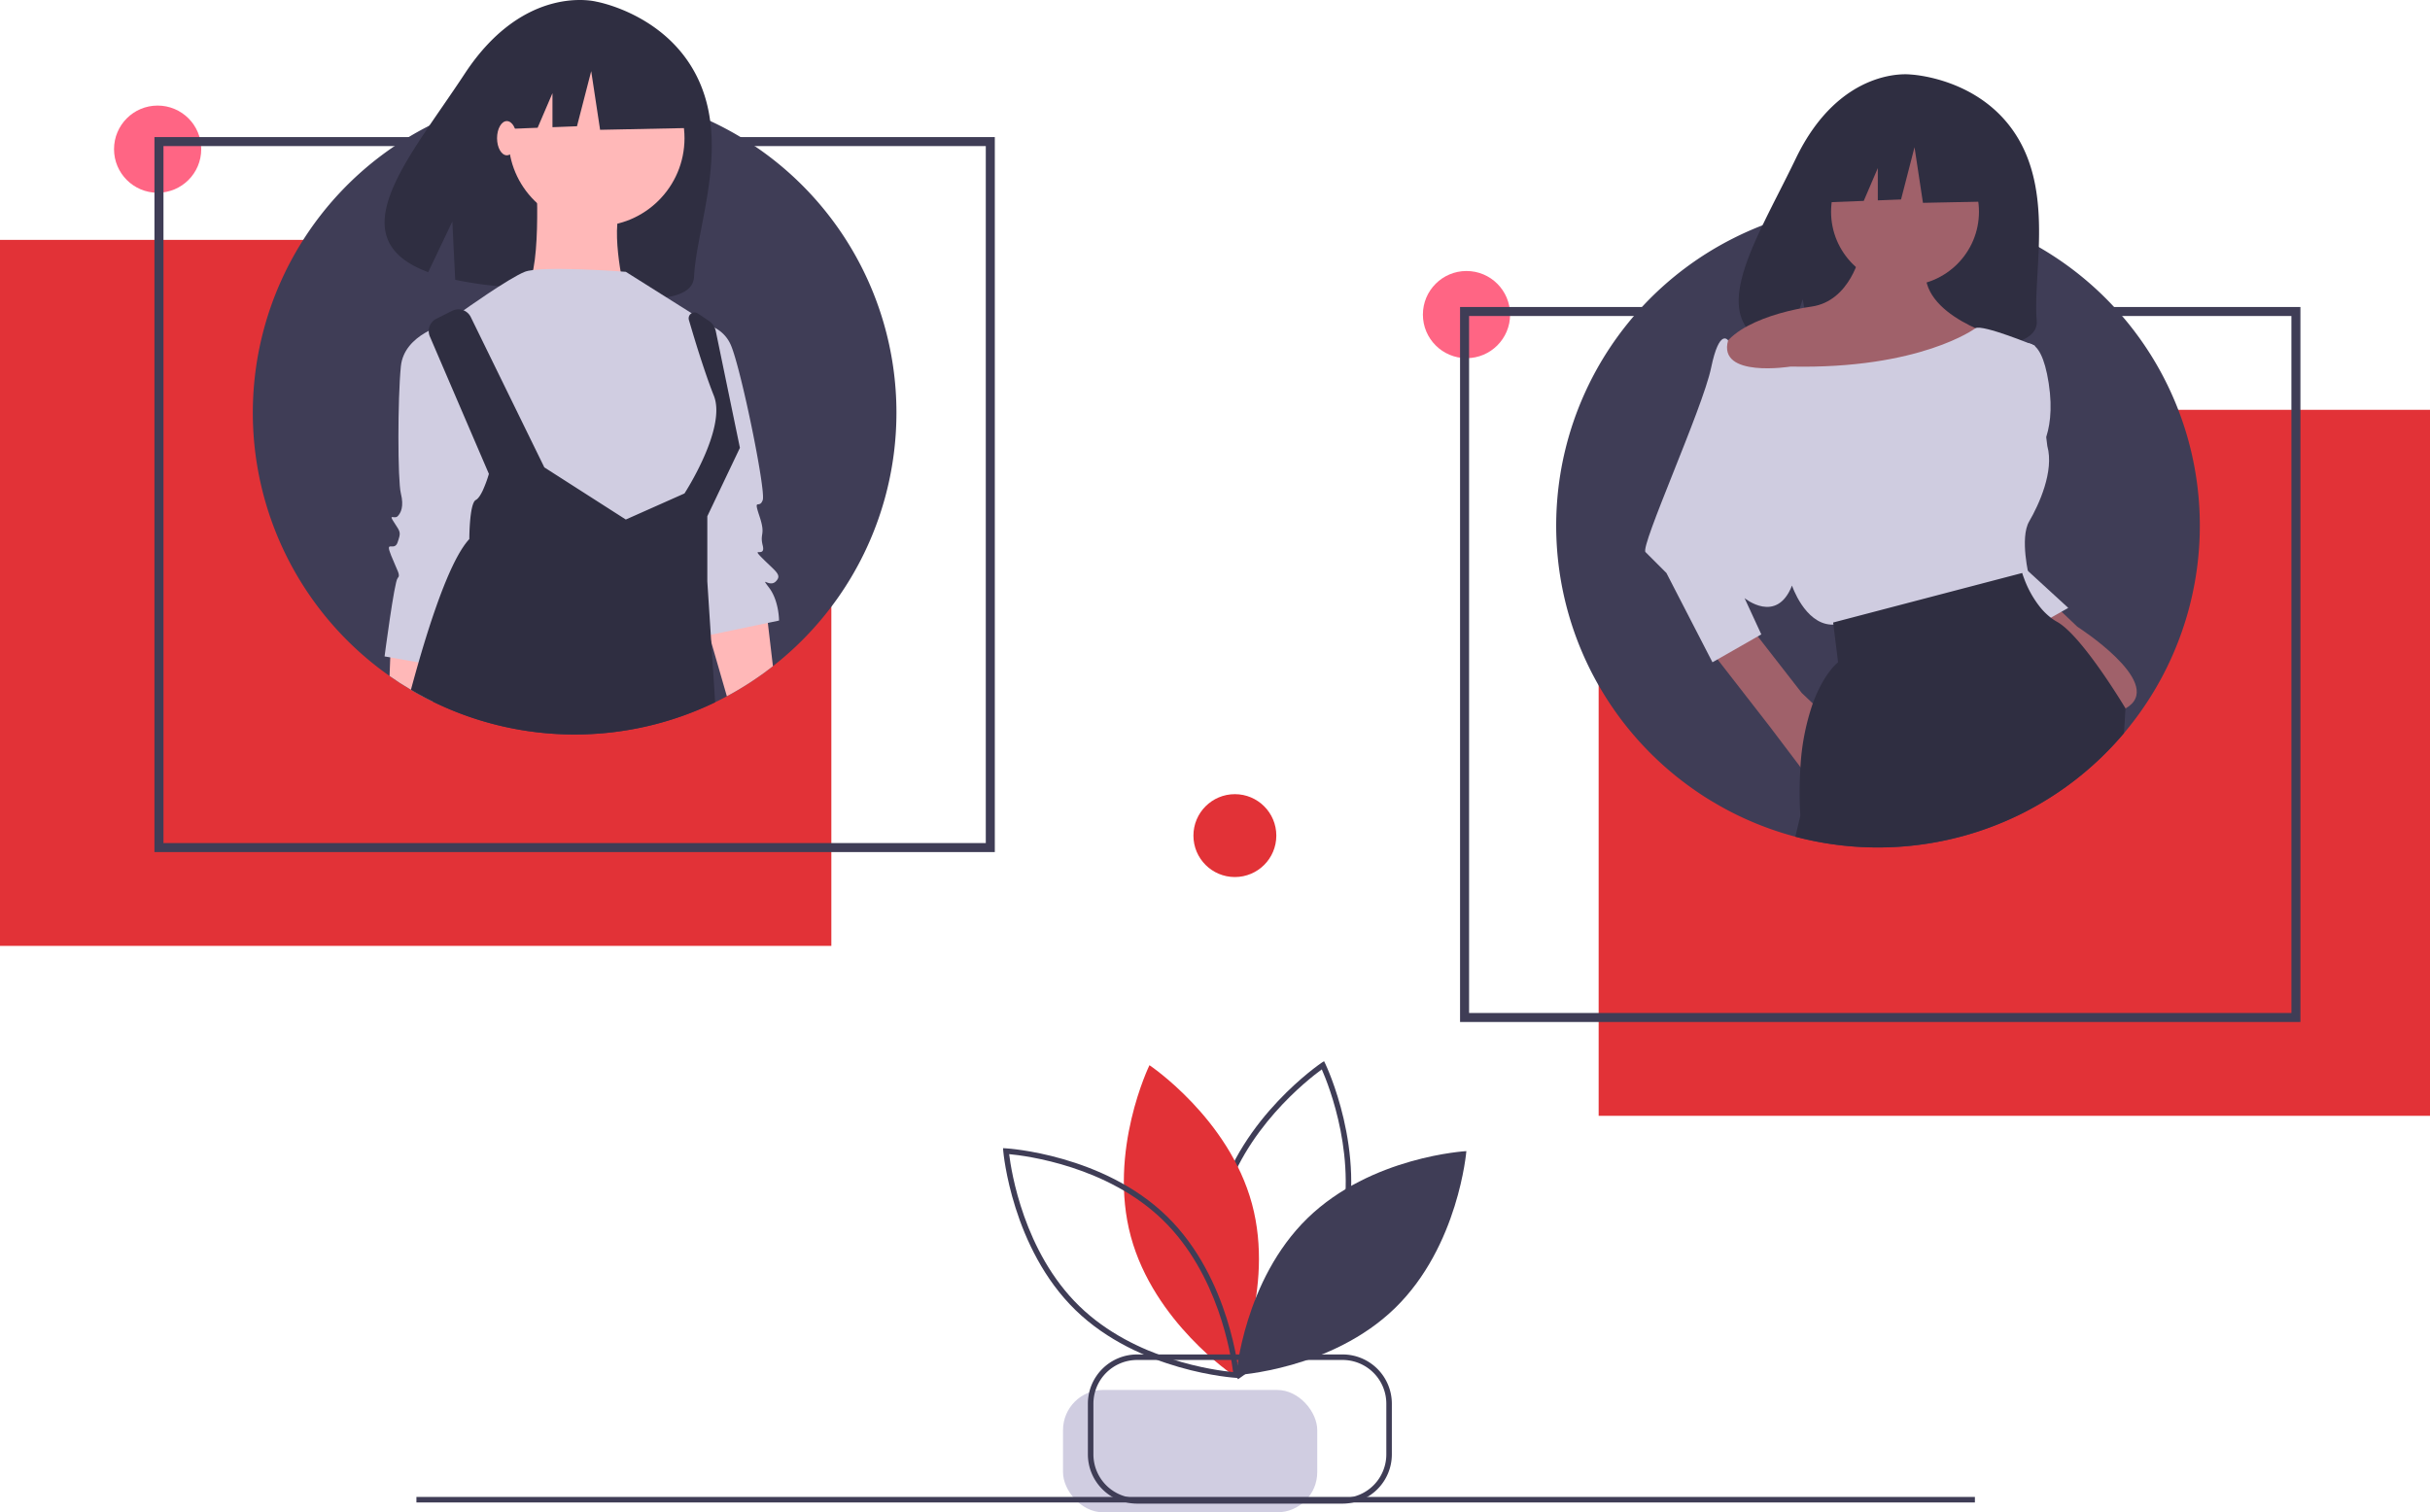
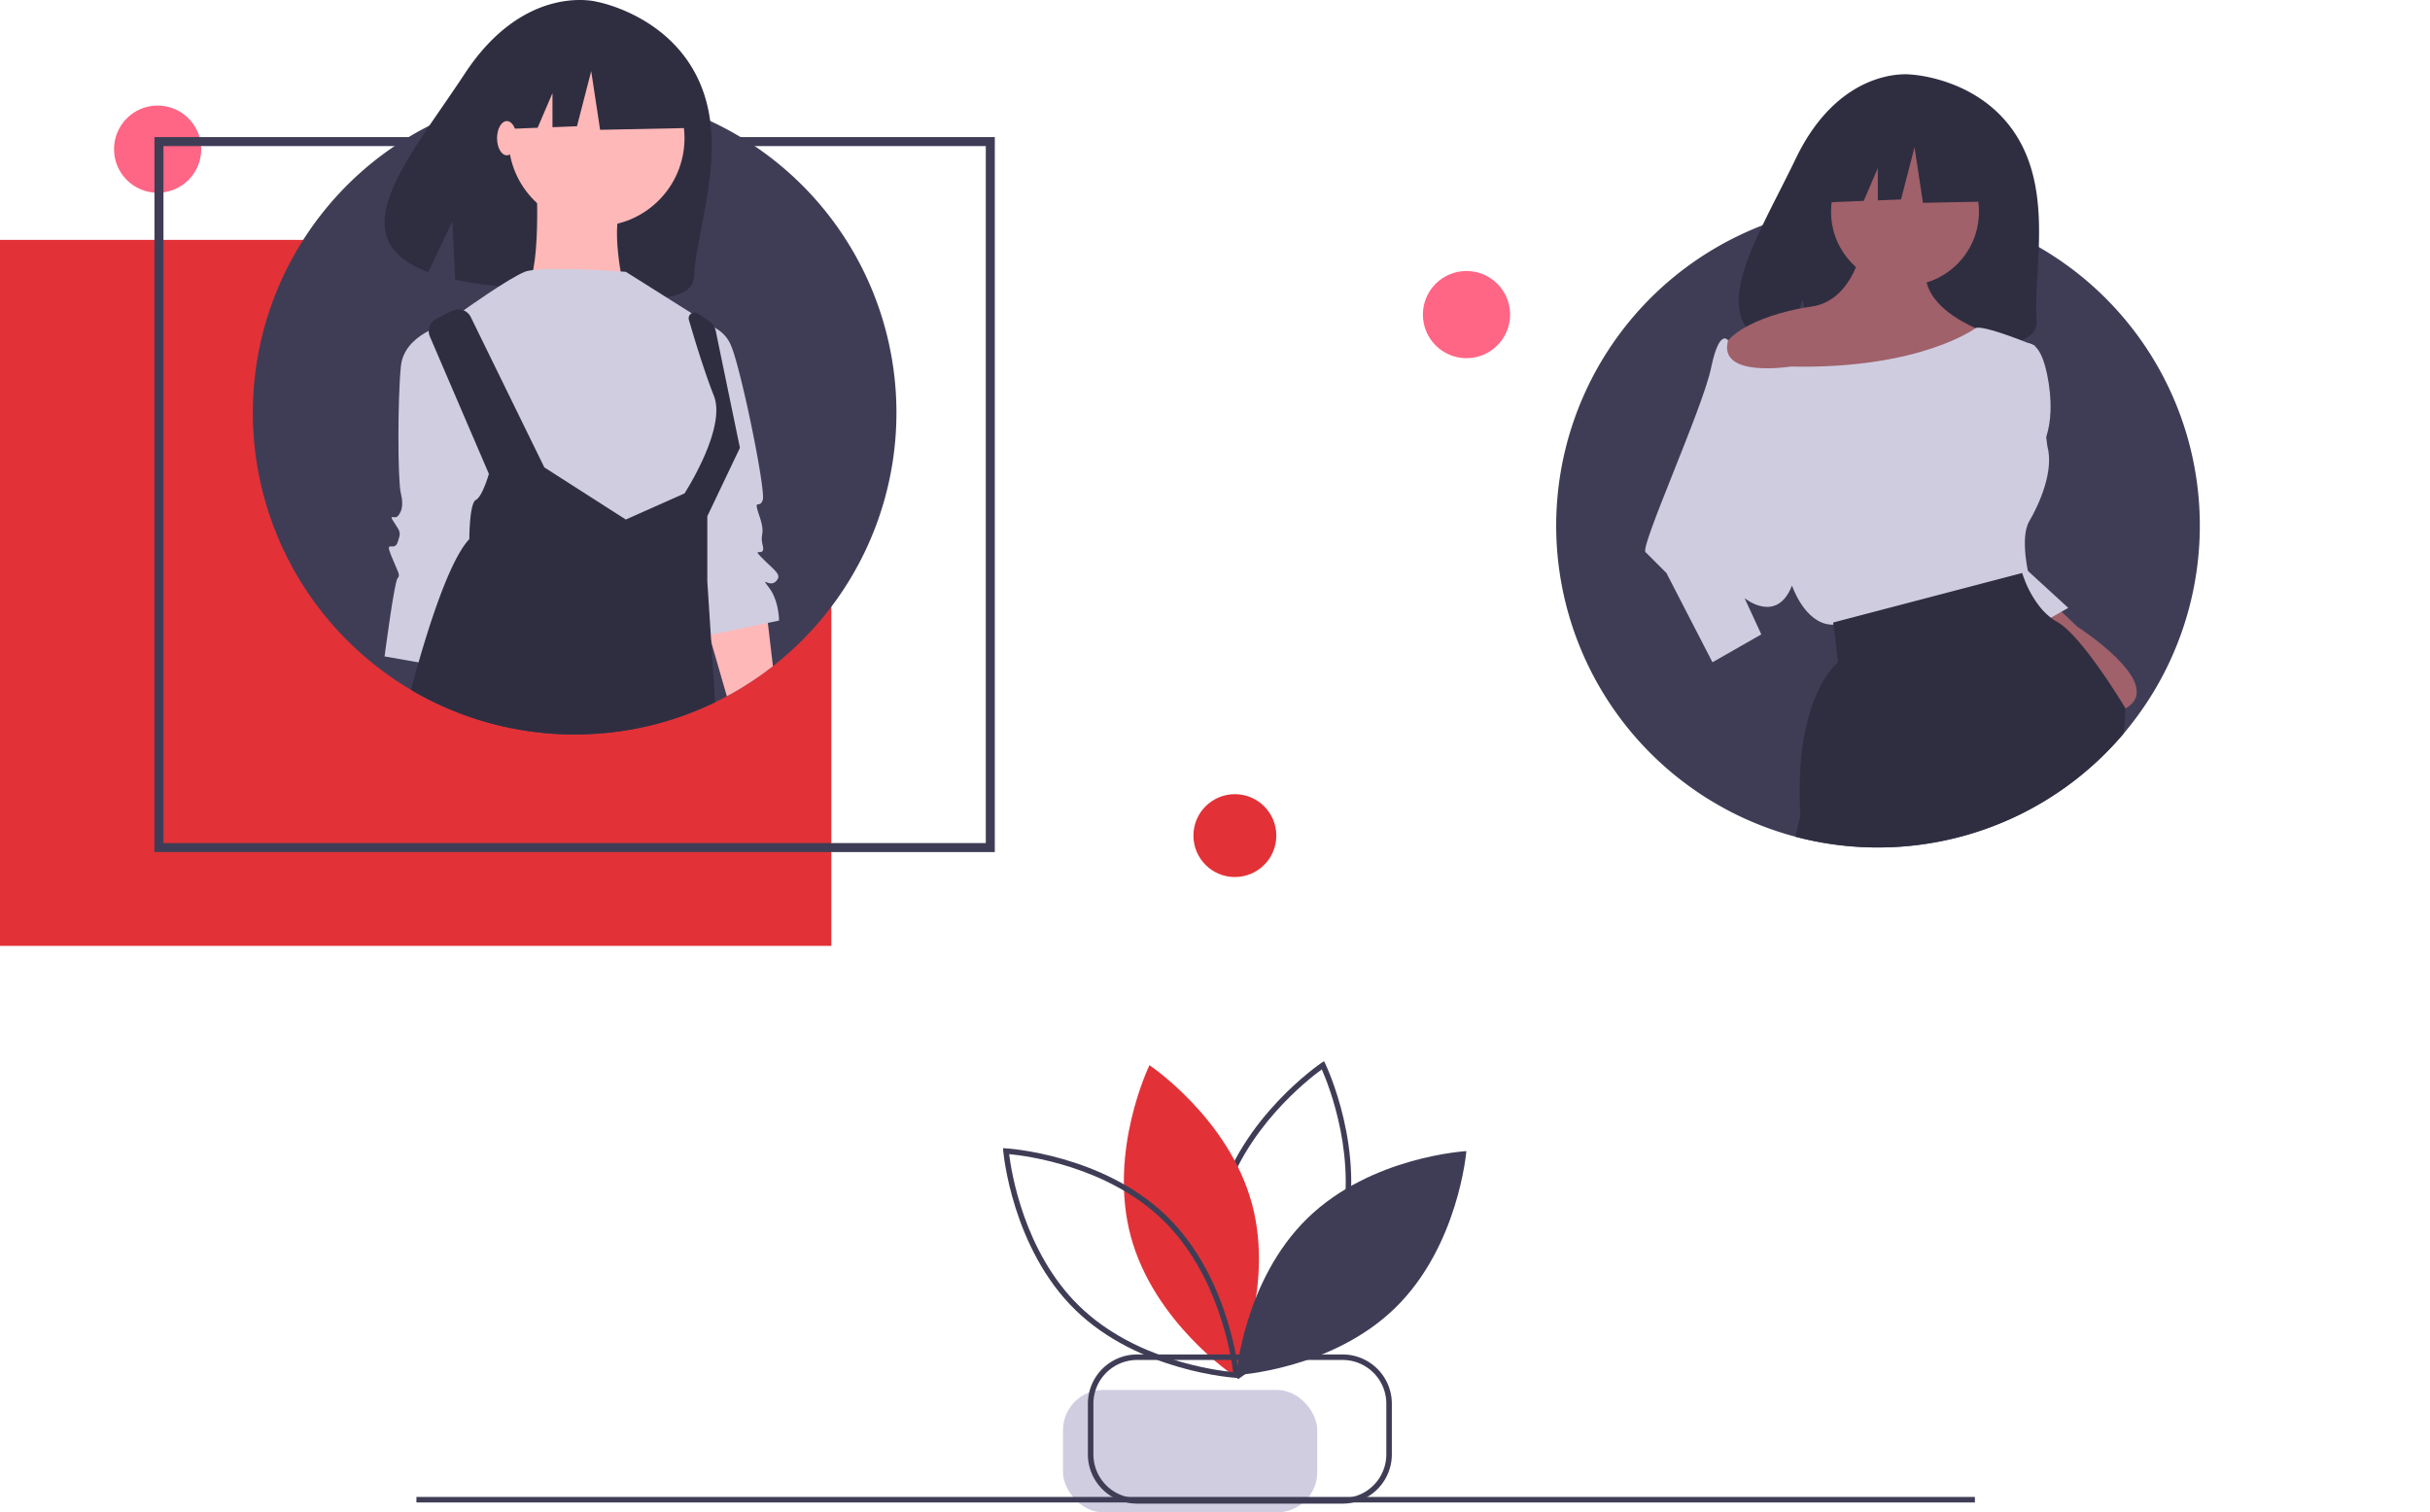
<svg xmlns="http://www.w3.org/2000/svg" id="e7024528-14e7-42f3-b432-6f5afe224a04" data-name="Layer 1" width="1018" height="633.736" viewBox="0 0 1018 633.736">
  <title>remote_team</title>
  <rect x="445.331" y="582.458" width="106.5" height="51.278" rx="16.811" fill="#d0cde1" />
  <rect x="174.45" y="627.292" width="652.894" height="2.315" fill="#3f3d56" />
  <path d="M609.619,711.099l-.581-1.194c-.177-.363-17.582-36.746-7.878-72.619,9.705-35.874,43.078-58.52,43.414-58.744l1.103-.738.581,1.194c.177.363,17.582,36.746,7.877,72.619C644.431,687.49,611.058,710.137,610.722,710.361Zm35.124-129.841c-5.843,4.251-32.874,25.308-41.348,56.633-8.48,31.349,4.253,63.142,7.158,69.755,5.843-4.251,32.874-25.308,41.347-56.633h0C660.381,619.663,647.647,587.871,644.743,581.258Z" transform="translate(-91 -133.132)" fill="#3f3d56" />
  <path d="M564.745,651.315c9.703,35.869,42.939,58.084,42.939,58.084s17.504-35.941,7.801-71.81-42.939-58.084-42.939-58.084S555.042,615.445,564.745,651.315Z" transform="translate(-91 -133.132)" fill="#e23237" />
  <path d="M610.143,710.597l-1.325-.072c-.404-.021-40.658-2.503-67.288-28.425-26.628-25.922-30.191-66.096-30.224-66.499l-.108-1.322,1.325.072c.404.021,40.658,2.503,67.287,28.425,26.629,25.923,30.192,66.096,30.225,66.499Zm-96.381-93.823c.873,7.172,6.131,41.032,29.383,63.666,23.253,22.637,57.24,26.981,64.433,27.662-.873-7.173-6.131-41.031-29.384-63.666h0C554.925,621.782,520.952,617.451,513.762,616.774Z" transform="translate(-91 -133.132)" fill="#3f3d56" />
  <path d="M638.76,643.606c-26.626,25.919-29.878,65.764-29.878,65.764s39.917-2.179,66.543-28.099,29.878-65.764,29.878-65.764S665.386,617.687,638.76,643.606Z" transform="translate(-91 -133.132)" fill="#3f3d56" />
  <circle cx="517.326" cy="350.16" r="17.364" fill="#e23237" />
  <path d="M653.469,763.224H567.368A20.642,20.642,0,0,1,546.75,742.606V721.332a20.642,20.642,0,0,1,20.618-20.619h86.101a20.642,20.642,0,0,1,20.618,20.619V742.606A20.642,20.642,0,0,1,653.469,763.224ZM567.368,703.028A18.324,18.324,0,0,0,549.065,721.332V742.606a18.324,18.324,0,0,0,18.303,18.302h86.101A18.324,18.324,0,0,0,671.772,742.606V721.332A18.324,18.324,0,0,0,653.469,703.028Z" transform="translate(-91 -133.132)" fill="#3f3d56" />
  <rect y="100.523" width="348.275" height="295.847" fill="#e23237" />
  <circle cx="66.035" cy="62.505" r="18.266" fill="#ff6584" />
  <path d="M507.757,490.197H155.703V190.571H507.757Zm-348.274-3.78H503.977v-292.066H159.483Z" transform="translate(-91 -133.132)" fill="#3f3d56" />
  <path d="M466.546,306.102a134.904,134.904,0,0,1-71.041,118.801q-2.416,1.311-4.906,2.509a135.023,135.023,0,0,1-118.164-.212q-4.756-2.322-9.287-5.018c-3.071-1.798-6.054-3.732-8.95-5.78a134.838,134.838,0,0,1,16.69-230.623,132.572,132.572,0,0,1,25.715-9.862q5.88-1.592,11.959-2.646a134.96,134.96,0,0,1,23.168-1.985c1.598,0,3.183.025,4.769.1q1.741.037,3.483.15a134.077,134.077,0,0,1,35.614,7.053c.986.337,1.972.687,2.946,1.049q5.093,1.872,9.961,4.169A134.787,134.787,0,0,1,466.546,306.102Z" transform="translate(-91 -133.132)" fill="#3f3d56" />
  <path d="M384.351,168.24c-12.266-28.941-43.488-34.406-43.488-34.406s-30.063-8.02-55.17,30.176c-23.401,35.602-53.579,68.957-15.308,83.167L280.494,225.945l1.213,24.434a155.812,155.812,0,0,0,16.848,2.557c42.45,4.313,82.466,11.483,83.207-3.858C382.747,228.683,396.153,196.087,384.351,168.24Z" transform="translate(-91 -133.132)" fill="#2f2e41" />
-   <path d="M275.331,404.106l-.999,8.014-1.897,15.079q-4.756-2.322-9.287-5.018c-3.071-1.798-6.054-3.732-8.95-5.78l.3-7.777.337-8.626,13.856,2.784Z" transform="translate(-91 -133.132)" fill="#ffb8b8" />
  <path d="M414.804,412.295a134.933,134.933,0,0,1-19.299,12.608L388.964,402.246l-.861-2.983-2.147-7.452,2.309-.362,23.643-3.732.762,6.429Z" transform="translate(-91 -133.132)" fill="#ffb8b8" />
  <circle cx="249.883" cy="57.909" r="36.876" fill="#ffb8b8" />
  <path d="M315.617,205.382s2.732,46.436-5.463,49.167,42.339,0,42.339,0-6.829-28.681,0-36.876S315.617,205.382,315.617,205.382Z" transform="translate(-91 -133.132)" fill="#ffb8b8" />
  <path d="M353.175,247.037s-35.51-2.732-42.339,0-25.95,16.389-25.95,16.389l9.56,86.043,77.849,16.389,12.292-17.755,12.292-25.95L391.416,289.376l-1.366-19.121Z" transform="translate(-91 -133.132)" fill="#d0cde1" />
  <path d="M278.058,268.89s-17.755,4.097-19.121,17.755-1.366,47.802,0,53.265,0,8.195-1.366,9.56-4.097-1.366-1.366,2.732,2.732,4.097,1.366,8.195-5.463-1.366-2.732,5.463,4.097,8.195,2.732,9.56-5.463,32.778-5.463,32.778l23.218,4.097,23.218-80.58Z" transform="translate(-91 -133.132)" fill="#d0cde1" />
  <path d="M384.588,268.89a14.555,14.555,0,0,1,12.292,8.195c4.097,8.195,15.023,61.459,13.658,65.557s-4.097-1.366-1.366,6.829,0,6.829,1.366,12.292-5.463,0,0,5.463,8.195,6.829,5.463,9.56-6.829-2.732-2.732,2.732,4.097,13.658,4.097,13.658l-32.778,6.829-9.56-76.483Z" transform="translate(-91 -133.132)" fill="#d0cde1" />
  <path d="M388.964,402.246l1.635,25.166a135.023,135.023,0,0,1-118.164-.212q-4.756-2.322-9.287-5.018c1.049-3.857,2.11-7.702,3.196-11.472q1.161-4.026,2.347-7.927c6.129-20.06,12.733-37.124,18.924-43.753,0,0,0-15.017,2.734-16.39.999-.512,2.022-2.122,2.896-3.97a53.257,53.257,0,0,0,2.571-6.953l-4.519-10.511-20.222-47.086a5.753,5.753,0,0,1,2.709-7.402l6.703-3.358a5.756,5.756,0,0,1,7.727,2.621l30.82,63.002,34.141,21.858,23.942-10.648.637-.287S395.518,312.593,390.05,298.937c-2.334-5.83-4.906-13.619-7.115-20.647-1.286-4.144-2.434-8.027-3.333-11.072a2.456,2.456,0,0,1,3.72-2.734l4.656,3.108a6.772,6.772,0,0,1,2.409,2.859,6.154,6.154,0,0,1,.474,1.423l10.111,48.921-13.656,28.673v27.313L388.265,391.448l.499,7.677Z" transform="translate(-91 -133.132)" fill="#2f2e41" />
  <polygon points="286.416 24.594 255.125 8.203 211.913 14.908 202.973 54.395 225.228 53.539 231.445 39.032 231.445 53.3 241.714 52.905 247.675 29.809 251.4 54.395 287.906 53.65 286.416 24.594" fill="#2f2e41" />
  <ellipse cx="212.325" cy="57.909" rx="4.097" ry="7.17" fill="#ffb8b8" />
  <circle cx="614.359" cy="131.827" r="18.266" fill="#ff6584" />
-   <rect x="760.725" y="304.867" width="348.275" height="295.847" transform="translate(1778.725 772.448) rotate(-180)" fill="#e23237" />
-   <path d="M1054.716,561.41H702.661V261.783H1054.716Zm-348.274-3.78h344.495V265.563H706.441Z" transform="translate(-91 -133.132)" fill="#3f3d56" />
  <path d="M1012.575,353.417a134.91,134.91,0,0,1-71.043,118.802c-1.606.869-3.251,1.72-4.914,2.514a134.72,134.72,0,0,1-118.16-.208c-3.175-1.55-6.256-3.232-9.28-5.027q-4.621-2.693-8.958-5.783A134.829,134.829,0,0,1,816.909,233.103c4.045-2.06,8.221-3.912,12.493-5.575a135.072,135.072,0,0,1,13.23-4.29q5.868-1.588,11.963-2.646c1.172-.208,2.362-.397,3.553-.567a136.761,136.761,0,0,1,19.618-1.417c1.587,0,3.175.019,4.762.094,1.153.019,2.325.076,3.478.151a134.546,134.546,0,0,1,33.849,6.464c.605.189,1.191.378,1.777.586.983.34,1.966.699,2.929,1.058q5.103,1.871,9.96,4.158,5.443,2.523,10.603,5.538A134.667,134.667,0,0,1,1012.575,353.417Z" transform="translate(-91 -133.132)" fill="#3f3d56" />
  <path d="M936.482,191.184c-15.174-25.64-45.195-26.834-45.195-26.834s-29.254-3.741-48.02,35.308c-17.491,36.397-41.632,71.54-3.886,80.06l6.818-21.22,4.222,22.8a147.686,147.686,0,0,0,16.15.276c40.422-1.305,78.918.382,77.679-14.123C942.602,248.168,951.082,215.855,936.482,191.184Z" transform="translate(-91 -133.132)" fill="#2f2e41" />
-   <path d="M857.796,434.919,845.813,423.521l-24.55-31.564-17.814,8.37,28.92,37.223,12.531,16.567.036.092s20.458,24.55,34.487,14.029S857.796,434.919,857.796,434.919Z" transform="translate(-91 -133.132)" fill="#a0616a" />
  <path d="M961.256,395.756l-11.983-11.398-13.444,14.029L948.361,414.953l.036.092s20.458,24.55,34.487,14.029S961.256,395.756,961.256,395.756Z" transform="translate(-91 -133.132)" fill="#a0616a" />
  <polygon points="845.414 235.444 866.457 254.733 853.013 262.332 833.724 238.951 845.414 235.444" fill="#cfcce0" />
  <path d="M937.583,277.974s8.183-7.014,11.69,15.782-5.845,30.98-5.845,30.98Z" transform="translate(-91 -133.132)" fill="#cfcce0" />
  <circle cx="798.068" cy="88.728" r="30.98" fill="#a0616a" />
  <path d="M870.363,239.396s-4.092,19.874-20.458,22.212S807.819,272.129,811.326,287.911s101.707,14.029,101.707,14.029l17.536-26.888s-36.24-9.352-32.733-30.395Z" transform="translate(-91 -133.132)" fill="#a0616a" />
  <path d="M918.586,270.668s-23.089,17.243-77.449,16.074c0,0-30.719,4.95-26.173-10.969,0,0-3.637-5.398-7.144,11.553s-29.811,74.819-27.473,77.157l8.768,8.768,19.289,37.41,20.458-11.69-7.014-15.198s13.444,11.106,19.874-5.261c0,0,5.261,15.782,16.367,16.367s83.002-19.874,83.002-19.874-4.092-16.367,0-23.381,10.521-21.043,7.599-31.564l-5.261-42.086S921.509,268.914,918.586,270.668Z" transform="translate(-91 -133.132)" fill="#cfcce0" />
  <path d="M981.429,429.96v.057l-.624,10.319a134.687,134.687,0,0,1-39.273,31.883c-1.606.869-3.251,1.72-4.914,2.514a135.182,135.182,0,0,1-93.496,9.015l2.098-8.788a162.055,162.055,0,0,1,.038-20.393,97.681,97.681,0,0,1,5.178-26.648c4.668-12.814,10.584-17.255,10.584-17.255l-1.947-15.781-.114-.888,68.945-18.068,10.263-2.684s.246.907.813,2.362a43.052,43.052,0,0,0,6.936,12.266,26.63,26.63,0,0,0,4.252,4.12,20.051,20.051,0,0,0,2.608,1.72C963.304,399.551,981.429,429.96,981.429,429.96Z" transform="translate(-91 -133.132)" fill="#2f2e41" />
  <polygon points="838.773 56.75 809.114 41.214 768.156 47.57 759.682 84.997 780.777 84.185 786.67 70.435 786.67 83.959 796.403 83.584 802.052 61.693 805.583 84.997 840.186 84.29 838.773 56.75" fill="#2f2e41" />
</svg>